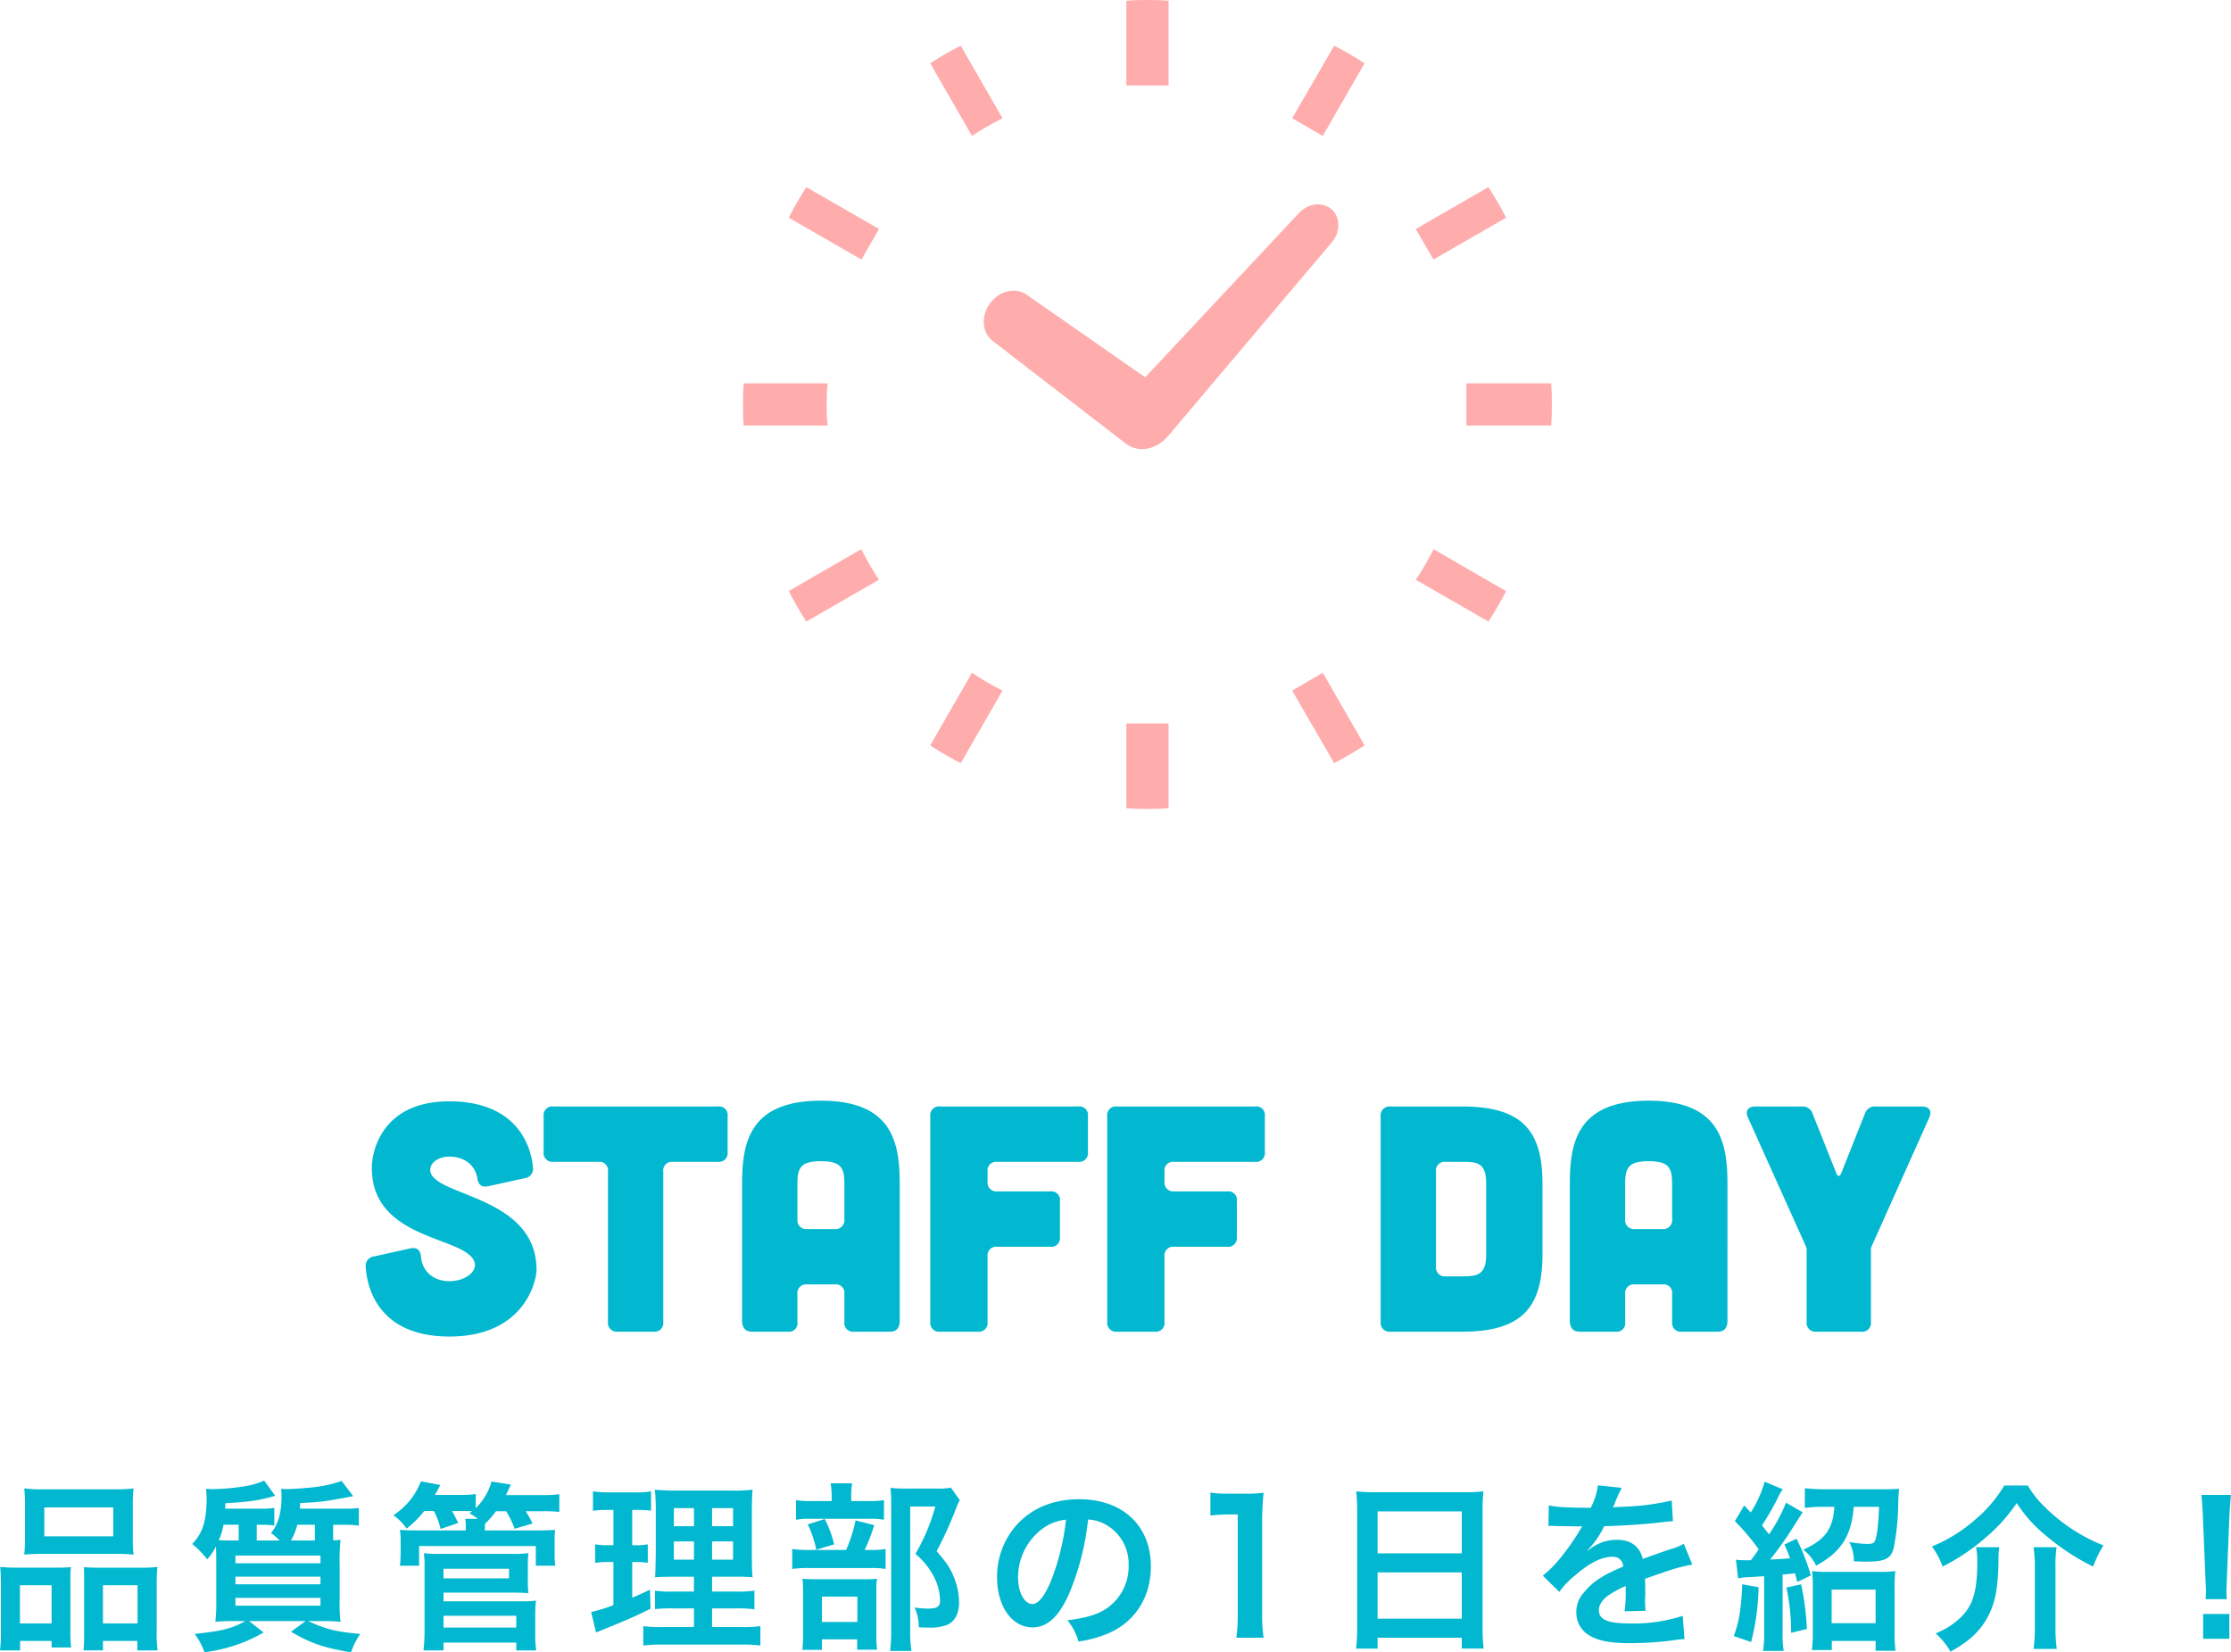
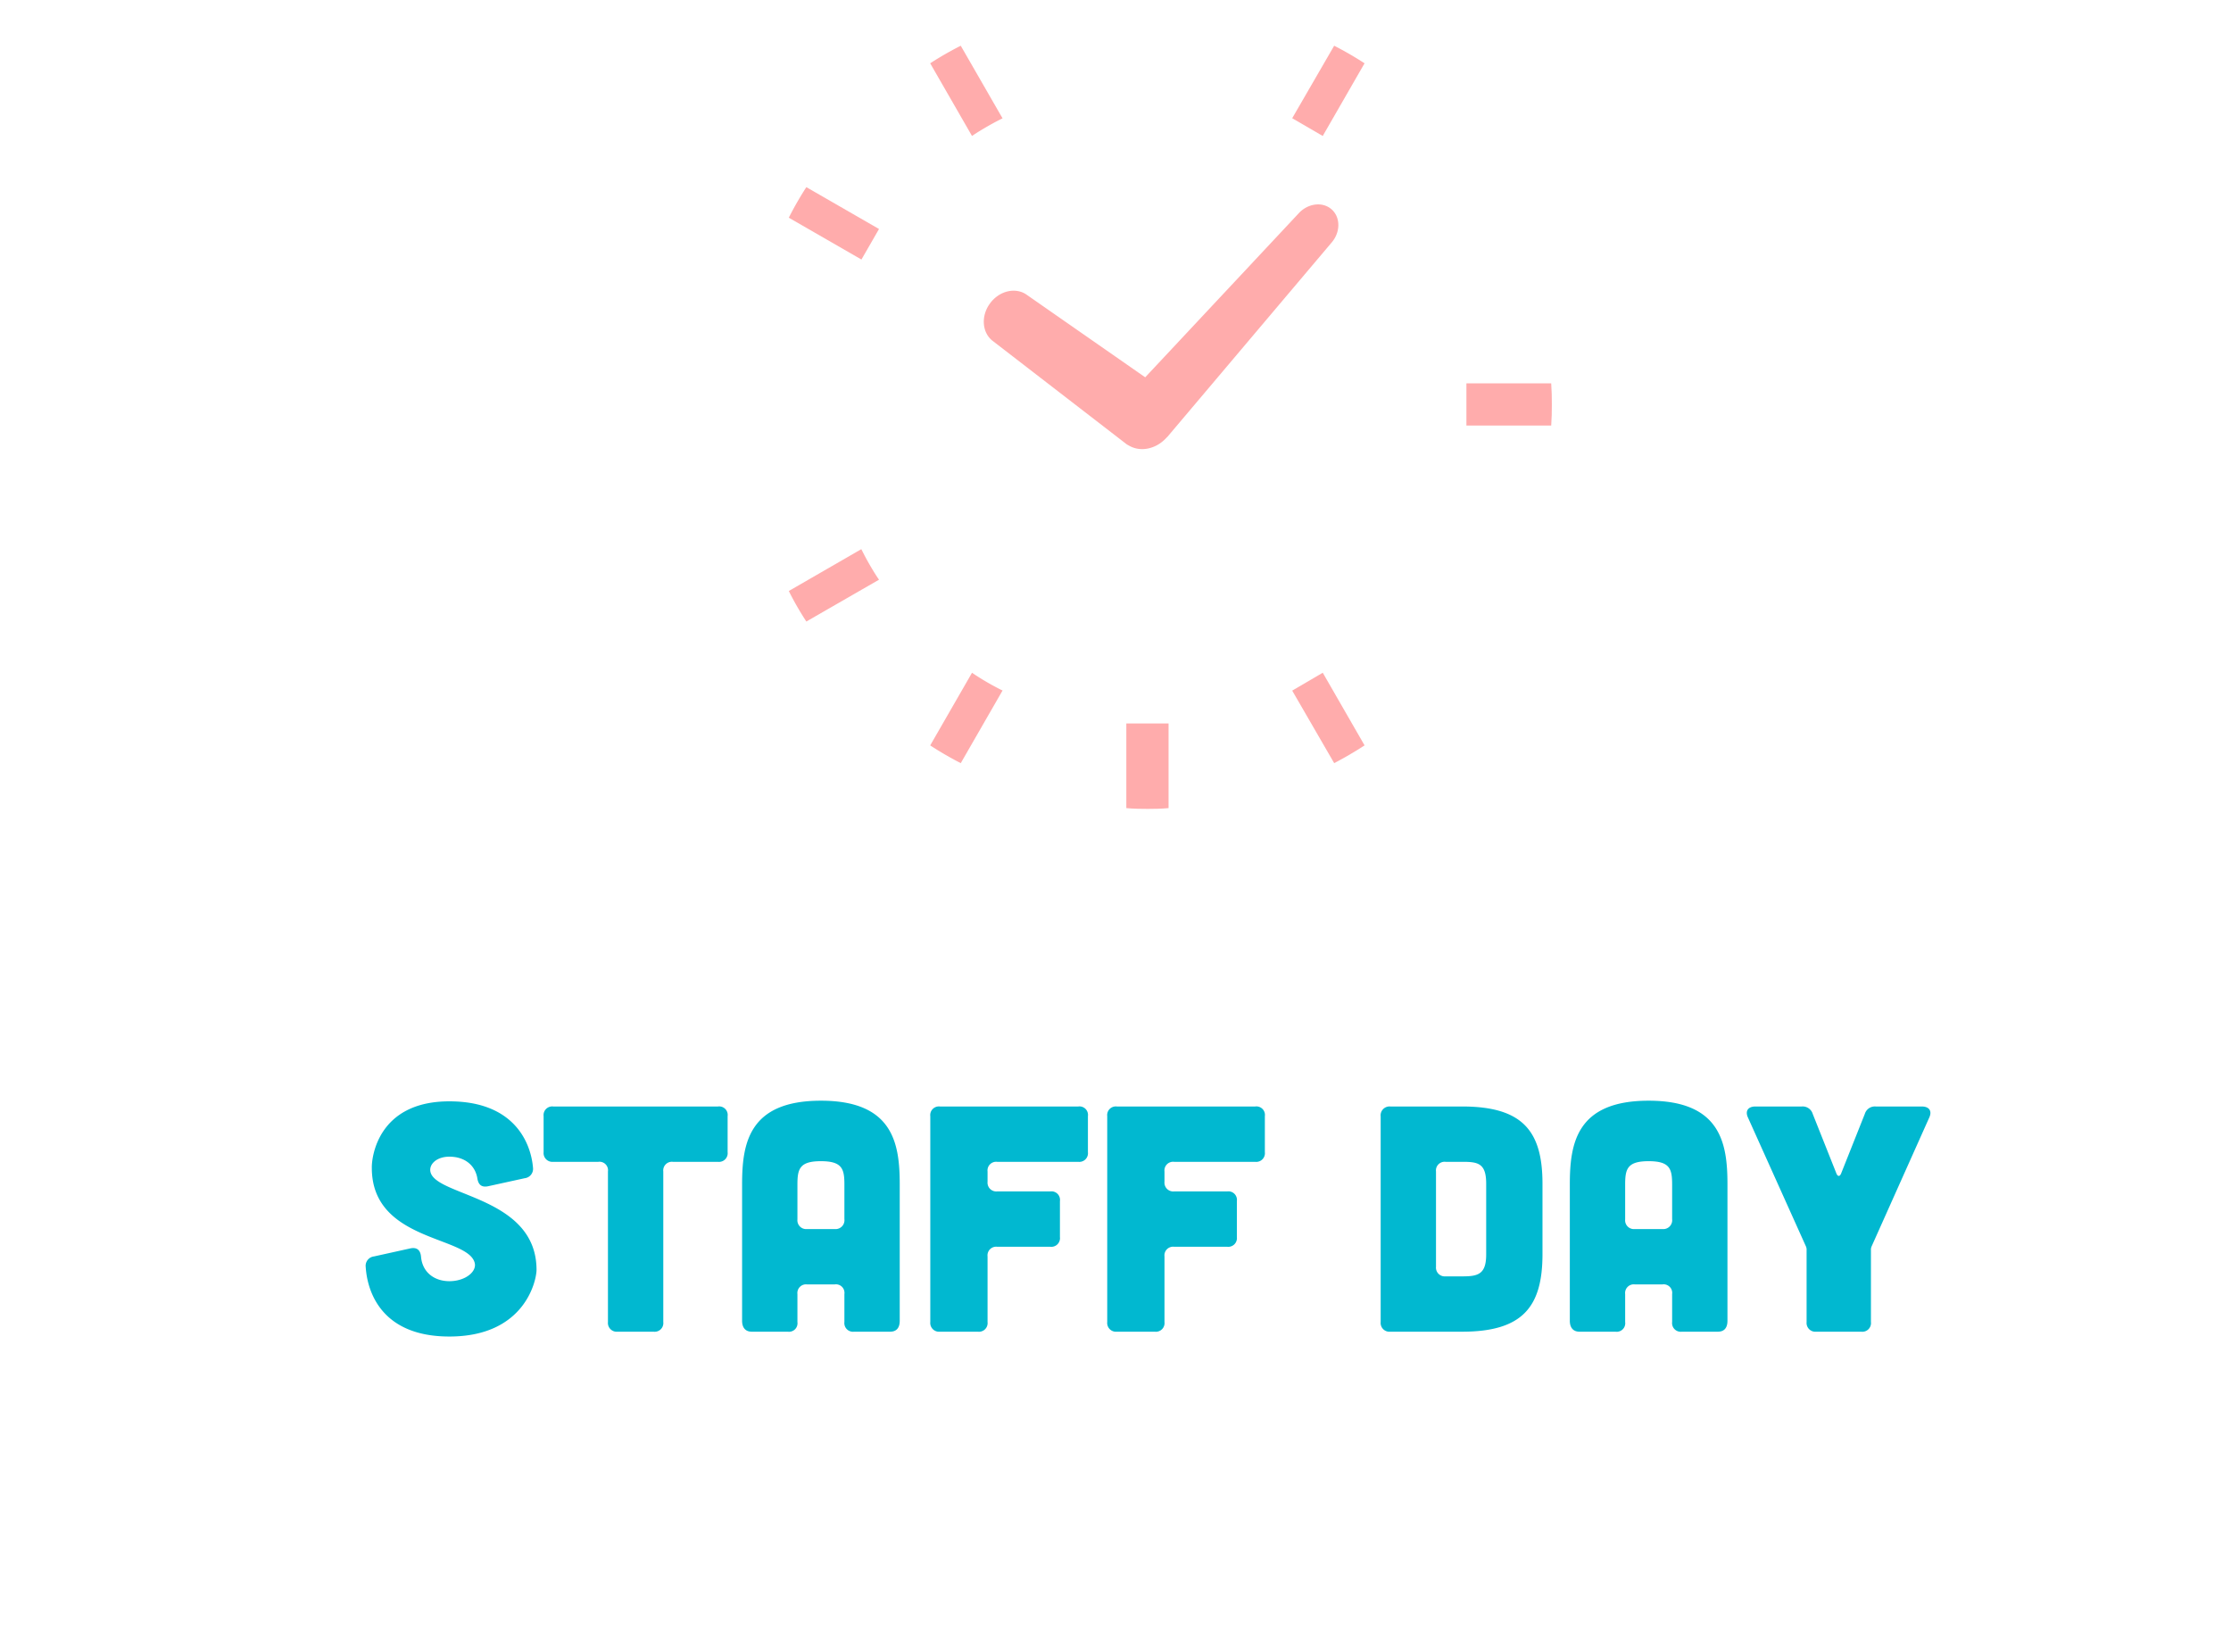
<svg xmlns="http://www.w3.org/2000/svg" width="554.805" height="410.868" viewBox="0 0 554.805 410.868">
  <g id="day01_title" transform="translate(-964.655 -1521.338)">
-     <path id="パス_1303" data-name="パス 1303" d="M-279.135-24.255a37.374,37.374,0,0,1-.18,4.14,41.261,41.261,0,0,1,4.68-.18h17.82a41.26,41.26,0,0,1,4.68.18,35.7,35.7,0,0,1-.18-4.185v-8.325a32.093,32.093,0,0,1,.18-3.96,35.415,35.415,0,0,1-5.13.225H-274.23a37.049,37.049,0,0,1-5.085-.225,34.338,34.338,0,0,1,.18,4.005Zm4.815-7.605h17.145v7.2H-274.32Zm-10.8,30.69a33.83,33.83,0,0,1-.225,4.86h5V1.35h7.83V2.97h4.86a30.949,30.949,0,0,1-.18-4.05V-13.1a26.36,26.36,0,0,1,.135-3.915c-1.08.09-2.07.135-3.375.135h-9.855a40.711,40.711,0,0,1-4.365-.18,42.011,42.011,0,0,1,.18,4.32Zm4.725-11.34h7.875v9.5h-7.875Zm19.215-4.365c-1.35,0-2.295-.045-3.33-.135.09.945.09,1.665.09,3.69v13c0,1.845-.045,2.745-.135,4.005h4.815V1.35h8.55V3.69h5.04a31.643,31.643,0,0,1-.225-4.815v-11.61a38.772,38.772,0,0,1,.18-4.32,31.506,31.506,0,0,1-4,.18Zm1.44,4.365h8.6v9.5h-8.6Zm48.96-19.035c.045-.36.045-.72.09-1.4,5.31-.27,5.76-.315,13.185-1.71l-2.88-3.78a33.1,33.1,0,0,1-6.3,1.485c-1.755.225-5.895.54-7.38.54a9.414,9.414,0,0,1-1.4-.09,9.839,9.839,0,0,1,.135,1.62c0,4.365-.765,7.065-2.61,9.405a16.217,16.217,0,0,1,2.16,1.845h-5.715V-27.54h1.17a22.7,22.7,0,0,1,3.2.18v-4.365a21.288,21.288,0,0,1-3.285.18h-8.955a11.825,11.825,0,0,0,.045-1.35c6.435-.4,8.235-.675,12.42-1.845l-2.745-3.78a20.352,20.352,0,0,1-4.5,1.35,55.024,55.024,0,0,1-8.325.765c-.09,0-.45,0-.9-.045h-.765a17.57,17.57,0,0,1,.18,2.07c0,5.85-.99,8.955-3.6,11.61a23.2,23.2,0,0,1,3.735,3.825,13.606,13.606,0,0,0,2.16-3.2c.09,1.575.09,2.205.09,4.365V-8.73a39.994,39.994,0,0,1-.225,5.31,47.11,47.11,0,0,1,4.86-.18h2.61c-3.42,1.89-5.76,2.475-12.6,3.195a17.954,17.954,0,0,1,2.43,4.545,38.47,38.47,0,0,0,14.715-4.9L-223.425-3.6h14.085l-3.645,2.655c5.04,2.925,8.1,3.96,14.94,5.13A17.24,17.24,0,0,1-195.75-.4c-6.03-.54-8.46-1.125-12.96-3.195h3.24a45.064,45.064,0,0,1,4.815.18,33.524,33.524,0,0,1-.225-5.13v-9.18a45.831,45.831,0,0,1,.225-6.075c-.765.09-.9.09-1.845.135v-3.87h2.97a19.817,19.817,0,0,1,3.42.225v-4.41a26.021,26.021,0,0,1-3.465.18Zm3.735,4v3.915h-5.94a16.178,16.178,0,0,0,1.575-3.915Zm-20.025,3.915c-1.62,0-2.385,0-3.87-.09a14.821,14.821,0,0,0,1.17-3.825h3.78v3.915Zm.27,3.735h21.15v1.935H-226.8Zm0,5.265h21.15v1.89H-226.8Zm0,5.265h21.15v1.935H-226.8Zm49.365-21.6A19.939,19.939,0,0,1-175.77-26.5l4.365-1.485c-.54-1.125-.81-1.71-1.53-2.97h2.97c.765,0,1.26,0,2.025.045l-.675.495a12.866,12.866,0,0,1,2.07,1.4h-3.105a10.028,10.028,0,0,1,.135,2.16v.72H-181.17c-2.61,0-3.375-.045-4.725-.135a16.525,16.525,0,0,1,.18,2.88v3.06a26.252,26.252,0,0,1-.18,2.97h4.77v-4.9H-152.1v4.9h4.86a17.682,17.682,0,0,1-.18-2.97v-3.15a15.328,15.328,0,0,1,.135-2.79c-1.485.09-2.295.135-4.86.135H-164.79l.045-.72v-.9A24.594,24.594,0,0,0-162-30.915h2.52a22.882,22.882,0,0,1,2.115,4.365l4.455-1.305a25.925,25.925,0,0,0-1.71-3.06h4.185a34.257,34.257,0,0,1,4.185.18v-4.41a28.194,28.194,0,0,1-4.41.225h-8.865c.4-.855.5-1.035,1.215-2.61l-4.815-.765a14.471,14.471,0,0,1-3.915,6.615v-3.51a22.084,22.084,0,0,1-4,.225h-6.165a28.13,28.13,0,0,0,1.35-2.475l-4.815-.9a17.482,17.482,0,0,1-6.84,8.415,13.51,13.51,0,0,1,3.285,3.33,25.008,25.008,0,0,0,4.365-4.365Zm2.385,34.65V1.755h18.09V3.69h4.95a29.18,29.18,0,0,1-.225-4.1V-4.95a30.505,30.505,0,0,1,.18-3.735,27.076,27.076,0,0,1-3.69.18h-19.3v-2.16h17.415c1.53,0,2.565.045,3.69.135a25.764,25.764,0,0,1-.135-3.51v-3.375a20.932,20.932,0,0,1,.135-3.06,30.521,30.521,0,0,1-3.87.18h-18.36a30.345,30.345,0,0,1-3.78-.18,18.026,18.026,0,0,1,.18,2.97V-1.3a40.228,40.228,0,0,1-.27,5Zm0-20.295h16.29v2.385h-16.29Zm0,11.7h18.09V-1.98h-18.09Zm62.28,2.79h-8.055a28.379,28.379,0,0,1-4.545-.225V2.475a39.109,39.109,0,0,1,5.085-.225h18.945a37.861,37.861,0,0,1,5.085.225V-2.34a31.328,31.328,0,0,1-4.77.225h-7.245V-6.75h5.805a32.125,32.125,0,0,1,4.725.225V-11.16a31.328,31.328,0,0,1-4.77.225h-5.76v-3.69h5.175a46.067,46.067,0,0,1,4.9.135c-.135-1.305-.18-2.88-.18-6.03v-9.585c0-2.745.045-4.86.18-6.165a39.057,39.057,0,0,1-5.805.225h-12.42a53.616,53.616,0,0,1-6.075-.225,48.986,48.986,0,0,1,.225,6.03v10.17c-.09,4.545-.09,4.545-.18,5.58,1.35-.09,2.385-.135,5.4-.135h4.275v3.69h-5.04a26.942,26.942,0,0,1-4.635-.225v4.59a36.906,36.906,0,0,1,4.68-.18h5Zm0-29.565v4.5h-5v-4.5Zm4.5,0h5.22v4.5h-5.22Zm-4.5,8.28v4.545h-5V-23.4Zm4.5,0h5.22v4.545h-5.22Zm-24.525-7.83v8.775h-1.4a16.412,16.412,0,0,1-3.15-.225v4.635a15.72,15.72,0,0,1,3.06-.225h1.485V-7.56a38.2,38.2,0,0,1-5.535,1.71l1.215,5.085.9-.36c6.975-2.835,8.73-3.6,12.645-5.535l-.135-4.77c-1.98.99-2.52,1.215-4.41,2.025V-18.27h1.035a18.779,18.779,0,0,1,2.835.18v-4.59a13.93,13.93,0,0,1-2.835.225h-1.035V-31.23h1.35a26.1,26.1,0,0,1,3.33.18v-4.815a19.652,19.652,0,0,1-4,.27h-6.345a24,24,0,0,1-4.1-.27v4.86a18.968,18.968,0,0,1,3.375-.225Zm59.13-2.2v-1.26a20.184,20.184,0,0,1,.225-3.15h-5.355a15.794,15.794,0,0,1,.27,3.15v1.26h-4.59a24.327,24.327,0,0,1-4.275-.225v4.86a20.307,20.307,0,0,1,3.69-.225h14.4a19.337,19.337,0,0,1,3.78.225v-4.86a23.551,23.551,0,0,1-4.1.225Zm3.33,12.15A39.622,39.622,0,0,0-67.95-27.45l-4.635-1.17a36.693,36.693,0,0,1-2.34,7.335H-83.79a28.728,28.728,0,0,1-4.545-.225v4.95a29.5,29.5,0,0,1,4.5-.225H-68.76a20.986,20.986,0,0,1,3.645.225v-4.95a19.834,19.834,0,0,1-3.87.225Zm-14.13-6.345a27.193,27.193,0,0,1,2.115,6.3l4.455-1.35a30.526,30.526,0,0,0-2.34-6.3ZM-80.955.945h8.775V3.51h4.95A22.6,22.6,0,0,1-67.41.135V-10.8a25.617,25.617,0,0,1,.135-3.33,24.3,24.3,0,0,1-3.285.135H-82.17c-1.665,0-2.565-.045-3.6-.135.09,1.035.135,1.845.135,3.69V-.675a36.542,36.542,0,0,1-.18,4.23h4.86Zm0-10.62h8.82v6.3h-8.82Zm32.085-27.09a17.309,17.309,0,0,1-3.555.225H-60.21a30.681,30.681,0,0,1-3.69-.18,34.329,34.329,0,0,1,.18,3.78V-1.3a42.575,42.575,0,0,1-.27,5.13h5.31a31.047,31.047,0,0,1-.315-5.265V-32.085h6.255A49.643,49.643,0,0,1-57.69-20.3a18.356,18.356,0,0,1,4.68,5.85A13.311,13.311,0,0,1-51.57-8.64c0,1.44-.72,1.935-2.97,1.935a20.113,20.113,0,0,1-3.375-.27,10.6,10.6,0,0,1,1.035,4.9,21.624,21.624,0,0,0,2.25.09,12.027,12.027,0,0,0,4.59-.585c2.025-.72,3.195-2.79,3.195-5.625a16.868,16.868,0,0,0-1.26-6.255c-.855-2.2-1.845-3.69-4.32-6.525a93.188,93.188,0,0,0,4.86-10.71,14.782,14.782,0,0,1,.9-1.98Zm34.11,7.92a9.835,9.835,0,0,1,4.545,1.35A11.148,11.148,0,0,1-4.68-17.5a12.6,12.6,0,0,1-6.255,11.25C-13.05-5.04-15.75-4.32-19.89-3.78a14.355,14.355,0,0,1,2.745,5.265A29.42,29.42,0,0,0-10.08-.4C-3.195-3.2.855-9.405.855-17.19c0-10.125-7.02-16.7-17.82-16.7-6.39,0-11.7,2.16-15.48,6.3a19.33,19.33,0,0,0-4.95,13.095c0,7.245,3.69,12.465,8.82,12.465,3.69,0,6.57-2.655,9.135-8.46A65.1,65.1,0,0,0-14.76-28.845Zm-5.49.045a59.307,59.307,0,0,1-3.735,15.21c-1.62,3.87-3.15,5.76-4.635,5.76-1.98,0-3.555-2.925-3.555-6.615a15.066,15.066,0,0,1,6.12-12.15A11.455,11.455,0,0,1-20.25-28.8ZM28.89.54a37.722,37.722,0,0,1-.36-5.85V-28.08a67.805,67.805,0,0,1,.36-7.425,32.727,32.727,0,0,1-4.59.225H20.16a25.007,25.007,0,0,1-4.5-.27v5.715a40.02,40.02,0,0,1,4.635-.27h2.16v24.8A37.352,37.352,0,0,1,22.1.54ZM52.155-2.2a47.2,47.2,0,0,1-.27,5.445H57.24V.54H78.165v2.7H83.61A45.589,45.589,0,0,1,83.34-2.2v-29.07a40.662,40.662,0,0,1,.225-4.59,36.21,36.21,0,0,1-4.86.225H56.925a39.725,39.725,0,0,1-4.995-.225c.135,1.485.225,3.06.225,4.815ZM57.24-30.87H78.165v10.44H57.24Zm0,15.165H78.165v11.52H57.24Zm42.48-11.52a4.972,4.972,0,0,1,.72-.045c.4,0,.4,0,1.26.045.99,0,4.95.09,5.67.09,0,0,.585-.045.765-.045a2.2,2.2,0,0,0-.36.585,59.6,59.6,0,0,1-5.4,7.7,27.568,27.568,0,0,1-4.05,4l4.1,4.05a20.233,20.233,0,0,1,3.915-4.095c3.465-3.06,6.615-4.635,9.225-4.635a2.47,2.47,0,0,1,2.745,2.43c-5.085,2.115-7.65,3.825-9.675,6.345a7.171,7.171,0,0,0-1.98,5A6.525,6.525,0,0,0,109.935,0c2.295,1.35,5.265,1.89,10.035,1.89a81.619,81.619,0,0,0,11.52-.81A13.259,13.259,0,0,1,133.56.9l-.45-5.8a39.1,39.1,0,0,1-13.23,1.89c-5.445,0-7.605-.945-7.605-3.285,0-1.3.765-2.52,2.34-3.69a27.349,27.349,0,0,1,4.32-2.34v1.08a35.626,35.626,0,0,1-.27,5.22l5.22-.135a18.477,18.477,0,0,1-.135-2.385c0-.315,0-.72.045-1.485v-1.8c0-.63,0-.63-.045-1.8v-.495q5.805-2.025,6.75-2.3a39.722,39.722,0,0,1,5-1.215l-2.115-5.175a14.059,14.059,0,0,1-3.33,1.35q-1.687.54-6.885,2.43c-.72-3.105-2.925-4.77-6.435-4.77a10.878,10.878,0,0,0-6.345,2.025c-.585.45-.585.45-.9.675l-.045-.09a23.286,23.286,0,0,0,4.14-5.985c4.545-.135,10.26-.5,13.545-.9,2.295-.27,2.295-.27,3.555-.36l-.315-5.13a60.792,60.792,0,0,1-11.79,1.53c-2.475.135-2.475.135-2.835.18.09-.18.18-.315.4-.81a34.379,34.379,0,0,1,1.8-4.05l-5.9-.63a17.822,17.822,0,0,1-1.8,5.58c-5.715,0-8.6-.18-10.44-.585ZM146.88-14.22a17.371,17.371,0,0,1,3.15-.315c1.4-.09,2.07-.135,3.33-.225V-.945a27.443,27.443,0,0,1-.27,4.77h5.13A26.276,26.276,0,0,1,157.95-.9V-15.165c1.62-.135,1.62-.135,3.06-.315.225.72.315,1.08.585,2.16l3.375-1.62a51.521,51.521,0,0,0-3.555-9.135l-3.015,1.44a36.755,36.755,0,0,1,1.395,3.42c-1.575.135-1.755.18-4.95.315,1.4-1.71,3.465-4.545,4.41-5.985,2.385-3.735,3.6-5.67,3.69-5.76l-4.14-2.385a41.206,41.206,0,0,1-4.23,7.875c-.675-.9-1.035-1.3-1.755-2.25a64.391,64.391,0,0,0,3.825-6.57A11.085,11.085,0,0,1,158-36.36l-4.5-1.89a28.9,28.9,0,0,1-3.465,7.65q-.877-.945-1.62-1.755l-2.34,3.915a53.965,53.965,0,0,1,5.94,7.02,32.424,32.424,0,0,1-1.98,2.7h-.81a20.752,20.752,0,0,1-2.88-.135ZM170.82-32c-.315,5.49-2.34,8.235-7.74,10.665a10.286,10.286,0,0,1,3.2,3.96c6.21-3.375,8.82-7.425,9.36-14.625h6.3c-.18,4.32-.4,6.525-.9,8.145-.225.81-.675,1.08-1.935,1.08a24.981,24.981,0,0,1-4.59-.5,10.029,10.029,0,0,1,1.17,4.815c2.385.09,2.565.09,3.015.09,4.725,0,6.21-.72,6.885-3.42A59.375,59.375,0,0,0,186.705-32.9a35.563,35.563,0,0,1,.225-3.6c-.9.09-2.43.135-4.23.135H168.525a42.054,42.054,0,0,1-5.04-.27v4.905a34.137,34.137,0,0,1,4.77-.27Zm-22.9,19.26c-.27,6.3-.81,9.36-2.115,12.87l4.32,1.485a58.075,58.075,0,0,0,1.845-13.635Zm10.98.81a52.062,52.062,0,0,1,1.17,11.25l3.915-.945a63.647,63.647,0,0,0-1.44-11.115ZM170.19,1.35h10.89V3.78h4.95a33.737,33.737,0,0,1-.225-4.68V-11.745a35.917,35.917,0,0,1,.18-4.275,25.669,25.669,0,0,1-3.78.18H168.93a25.536,25.536,0,0,1-3.645-.18,37.549,37.549,0,0,1,.18,4.23V-1.035A35.045,35.045,0,0,1,165.24,3.6h4.95Zm-.045-12.78H181.08v8.37H170.145Zm42.93-25.875a33.363,33.363,0,0,1-7.2,8.46,38.168,38.168,0,0,1-10.8,6.7,18.532,18.532,0,0,1,2.655,5A51.551,51.551,0,0,0,208.8-24.66a41.9,41.9,0,0,0,7.38-8.28,34.148,34.148,0,0,0,7.65,8.415,56.724,56.724,0,0,0,11.34,7.38,29.941,29.941,0,0,1,2.565-5.265,43.561,43.561,0,0,1-14.8-9.765,24.483,24.483,0,0,1-4.005-5.13Zm-7.02,15.345a17.216,17.216,0,0,1,.315,3.285c0,8.055-1.125,11.565-4.77,14.76A19.047,19.047,0,0,1,196.02-.54a18.838,18.838,0,0,1,3.69,4.545c4.455-2.43,7.29-5,9.18-8.505,1.89-3.465,2.61-7.02,2.745-13.725a26.153,26.153,0,0,1,.18-3.735Zm14.31,0a32.7,32.7,0,0,1,.315,4.95V-1.98a38.747,38.747,0,0,1-.315,5.31h5.76a40.342,40.342,0,0,1-.315-5.355v-14.94a30.685,30.685,0,0,1,.27-5Zm48.06,12.915a16.072,16.072,0,0,1-.09-1.89c0-.63,0-.63.09-3.24l.63-15.3c.09-1.935.27-4.275.4-5.49h-7.38c.18,1.26.315,3.51.4,5.49l.63,15.3c.135,2.7.135,2.7.135,3.195,0,.54-.045.99-.09,1.935Zm.63,9.855V-5.355H262.53V.81Z" transform="translate(1250 1928.021)" fill="#01b8d0" />
    <path id="パス_1302" data-name="パス 1302" d="M-154.88-38.16a2.349,2.349,0,0,0,2.08-2.64c-.48-5.76-4.32-16.48-20.8-16.48-17.92,0-19.36,14.16-19.28,16.56,0,18.4,24.08,16.88,25.6,23.68.48,2.16-2.4,4.48-6.32,4.48-3.76,0-6.72-2.24-7.04-6.08-.16-1.68-1.04-2.4-2.64-2.08l-9.04,2a2.349,2.349,0,0,0-2.08,2.64c.4,6.24,4,17.28,20.8,17.28,18.96,0,21.68-14.16,21.68-16.56,0-18.4-25.28-18.24-26.4-24.48-.32-1.84,1.6-3.68,4.72-3.68,3.76,0,6.4,2.08,6.96,5.36.24,1.6,1.04,2.32,2.64,2Zm20.72-1.68a2.121,2.121,0,0,0-2.4-2.4h-11.2a2.189,2.189,0,0,1-2.4-2.4V-53.6a2.154,2.154,0,0,1,2.4-2.4h40.96a2.121,2.121,0,0,1,2.4,2.4v8.96a2.154,2.154,0,0,1-2.4,2.4H-118a2.154,2.154,0,0,0-2.4,2.4V-2.4A2.154,2.154,0,0,1-122.8,0h-8.96a2.189,2.189,0,0,1-2.4-2.4ZM-61.6-2.72C-61.6-.96-62.4,0-64,0h-8.96a2.154,2.154,0,0,1-2.4-2.4V-9.36a2.121,2.121,0,0,0-2.4-2.4h-6.88a2.154,2.154,0,0,0-2.4,2.4V-2.4A2.121,2.121,0,0,1-89.44,0H-98.4c-1.52,0-2.4-.96-2.4-2.72V-36.64c0-10.08,1.6-20.8,19.6-20.8s19.6,10.72,19.6,20.8ZM-75.36-36.64c0-3.84-.56-5.76-5.84-5.76s-5.84,1.92-5.84,5.76v8.72a2.189,2.189,0,0,0,2.4,2.4h6.88A2.213,2.213,0,0,0-75.36-28ZM-17.2-56a2.121,2.121,0,0,1,2.4,2.4v8.96a2.154,2.154,0,0,1-2.4,2.4H-37.36a2.154,2.154,0,0,0-2.4,2.4v2.56a2.189,2.189,0,0,0,2.4,2.4h13.2a2.121,2.121,0,0,1,2.4,2.4v8.96a2.154,2.154,0,0,1-2.4,2.4h-13.2a2.154,2.154,0,0,0-2.4,2.4V-2.4A2.154,2.154,0,0,1-42.16,0H-51.6A2.189,2.189,0,0,1-54-2.4V-53.6A2.154,2.154,0,0,1-51.6-56Zm44,0a2.121,2.121,0,0,1,2.4,2.4v8.96a2.154,2.154,0,0,1-2.4,2.4H6.64a2.154,2.154,0,0,0-2.4,2.4v2.56a2.189,2.189,0,0,0,2.4,2.4h13.2a2.121,2.121,0,0,1,2.4,2.4v8.96a2.154,2.154,0,0,1-2.4,2.4H6.64a2.154,2.154,0,0,0-2.4,2.4V-2.4A2.154,2.154,0,0,1,1.84,0H-7.6A2.189,2.189,0,0,1-10-2.4V-53.6A2.154,2.154,0,0,1-7.6-56Zm33.6,0A2.213,2.213,0,0,0,58-53.52V-2.4A2.189,2.189,0,0,0,60.4,0H78.24c15.04,0,20-6.16,20-19.28V-36.8c0-13.12-4.96-19.2-20-19.2ZM74.16-13.76a2.189,2.189,0,0,1-2.4-2.4V-39.84a2.154,2.154,0,0,1,2.4-2.4h4.32c3.84,0,5.76.48,5.76,5.44v17.6c0,4.8-1.92,5.44-5.76,5.44ZM144.24-2.72c0,1.76-.8,2.72-2.4,2.72h-8.96a2.154,2.154,0,0,1-2.4-2.4V-9.36a2.121,2.121,0,0,0-2.4-2.4H121.2a2.154,2.154,0,0,0-2.4,2.4V-2.4A2.121,2.121,0,0,1,116.4,0h-8.96c-1.52,0-2.4-.96-2.4-2.72V-36.64c0-10.08,1.6-20.8,19.6-20.8s19.6,10.72,19.6,20.8ZM130.48-36.64c0-3.84-.56-5.76-5.84-5.76s-5.84,1.92-5.84,5.76v8.72a2.189,2.189,0,0,0,2.4,2.4h6.88a2.213,2.213,0,0,0,2.4-2.48ZM162.72-56a2.605,2.605,0,0,1,2.72,1.84l5.92,14.88c.32.72.8.72,1.12,0l5.92-14.88A2.605,2.605,0,0,1,181.12-56h11.44c1.84,0,2.64,1.12,1.84,2.8l-14.32,32a2.029,2.029,0,0,0-.16.96V-2.4a2.154,2.154,0,0,1-2.4,2.4h-11.2a2.189,2.189,0,0,1-2.4-2.4V-20.24a2.029,2.029,0,0,0-.16-.96l-14.4-32c-.8-1.68,0-2.8,1.84-2.8Z" transform="translate(1250 1852.471)" fill="#01b8d0" />
    <g id="グループ_618" data-name="グループ 618" transform="translate(531.434 1153.338)">
      <path id="パス_1288" data-name="パス 1288" d="M657.644,424.965c-2.327,3.168-1.983,7.381.773,9.4l33.24,25.644a5.351,5.351,0,0,0,.465.266c.071.039.137.082.207.113,2.871,1.6,6.68.753,9.214-2.04.071-.079.149-.132.222-.211l40.742-48.2c2.321-2.6,2.355-6.344.1-8.352s-5.971-1.527-8.283,1.07l-38.08,40.682-29.4-20.475C664.094,420.845,659.971,421.783,657.644,424.965Z" transform="translate(21.769 18.482)" fill="#ffacac" />
-       <path id="パス_1289" data-name="パス 1289" d="M638.806,433.907a49.382,49.382,0,0,1,.22-5.248H618.16c-.126,1.73-.16,3.49-.16,5.248,0,1.793.035,3.521.16,5.251h20.866A49.407,49.407,0,0,1,638.806,433.907Z" transform="translate(0 34.658)" fill="#ffacac" />
      <path id="パス_1290" data-name="パス 1290" d="M753.568,428.659H732.48v10.5h21.088c.127-1.73.157-3.49.157-5.251S753.695,430.389,753.568,428.659Z" transform="translate(65.408 34.658)" fill="#ffacac" />
      <path id="パス_1291" data-name="パス 1291" d="M658.788,397.152c1.97-1.245,3.985-2.423,6.029-3.465.281-.14.522-.278.8-.383l-10.4-18.069a84.291,84.291,0,0,0-7.6,4.37l10.4,18.07C658.268,397.5,658.543,397.328,658.788,397.152Z" transform="translate(16.922 4.134)" fill="#ffacac" />
      <path id="パス_1292" data-name="パス 1292" d="M625.243,405.213l18.063,10.4,4.37-7.591-18.069-10.407A80.777,80.777,0,0,0,625.243,405.213Z" transform="translate(4.138 16.92)" fill="#ffacac" />
-       <path id="パス_1293" data-name="パス 1293" d="M728.488,455.736c-1.081,2.044-2.223,4.056-3.5,6-.173.247-.354.522-.523.765l18.071,10.4c1.6-2.459,3.052-4.954,4.4-7.553L728.9,454.909C728.763,455.181,728.622,455.461,728.488,455.736Z" transform="translate(60.827 49.655)" fill="#ffacac" />
      <path id="パス_1294" data-name="パス 1294" d="M643.686,455.7l-.415-.8-18.028,10.4a73.9,73.9,0,0,0,4.364,7.59l18.069-10.4c-.17-.244-.35-.519-.522-.765A67.134,67.134,0,0,1,643.686,455.7Z" transform="translate(4.138 49.655)" fill="#ffacac" />
-       <path id="パス_1295" data-name="パス 1295" d="M746.931,405.213a82.556,82.556,0,0,0-4.4-7.6l-18.071,10.407,4.4,7.591Z" transform="translate(60.827 16.92)" fill="#ffacac" />
      <path id="パス_1296" data-name="パス 1296" d="M658.788,474.979c-.245-.171-.52-.347-.767-.522l-10.4,18.069a84.32,84.32,0,0,0,7.6,4.411l10.4-18.074a8.668,8.668,0,0,1-.8-.38A66.2,66.2,0,0,1,658.788,474.979Z" transform="translate(16.922 60.824)" fill="#ffacac" />
      <path id="パス_1297" data-name="パス 1297" d="M704.91,393.265l7.594,4.411,10.4-18.07a84.078,84.078,0,0,0-7.558-4.37Z" transform="translate(49.656 4.134)" fill="#ffacac" />
      <path id="パス_1298" data-name="パス 1298" d="M678.659,482.7v20.836c1.733.157,3.49.19,5.25.19s3.52-.033,5.251-.19V482.48h-10.5Z" transform="translate(34.658 65.408)" fill="#ffacac" />
-       <path id="パス_1299" data-name="パス 1299" d="M689.16,389.026V368.19c-1.732-.159-3.49-.19-5.251-.19s-3.517.031-5.25.19v21.055h10.5Z" transform="translate(34.658)" fill="#ffacac" />
      <path id="パス_1300" data-name="パス 1300" d="M704.91,478.9l10.44,18.034c2.6-1.358,5.1-2.814,7.558-4.411l-10.4-18.069Z" transform="translate(49.656 60.824)" fill="#ffacac" />
    </g>
  </g>
</svg>